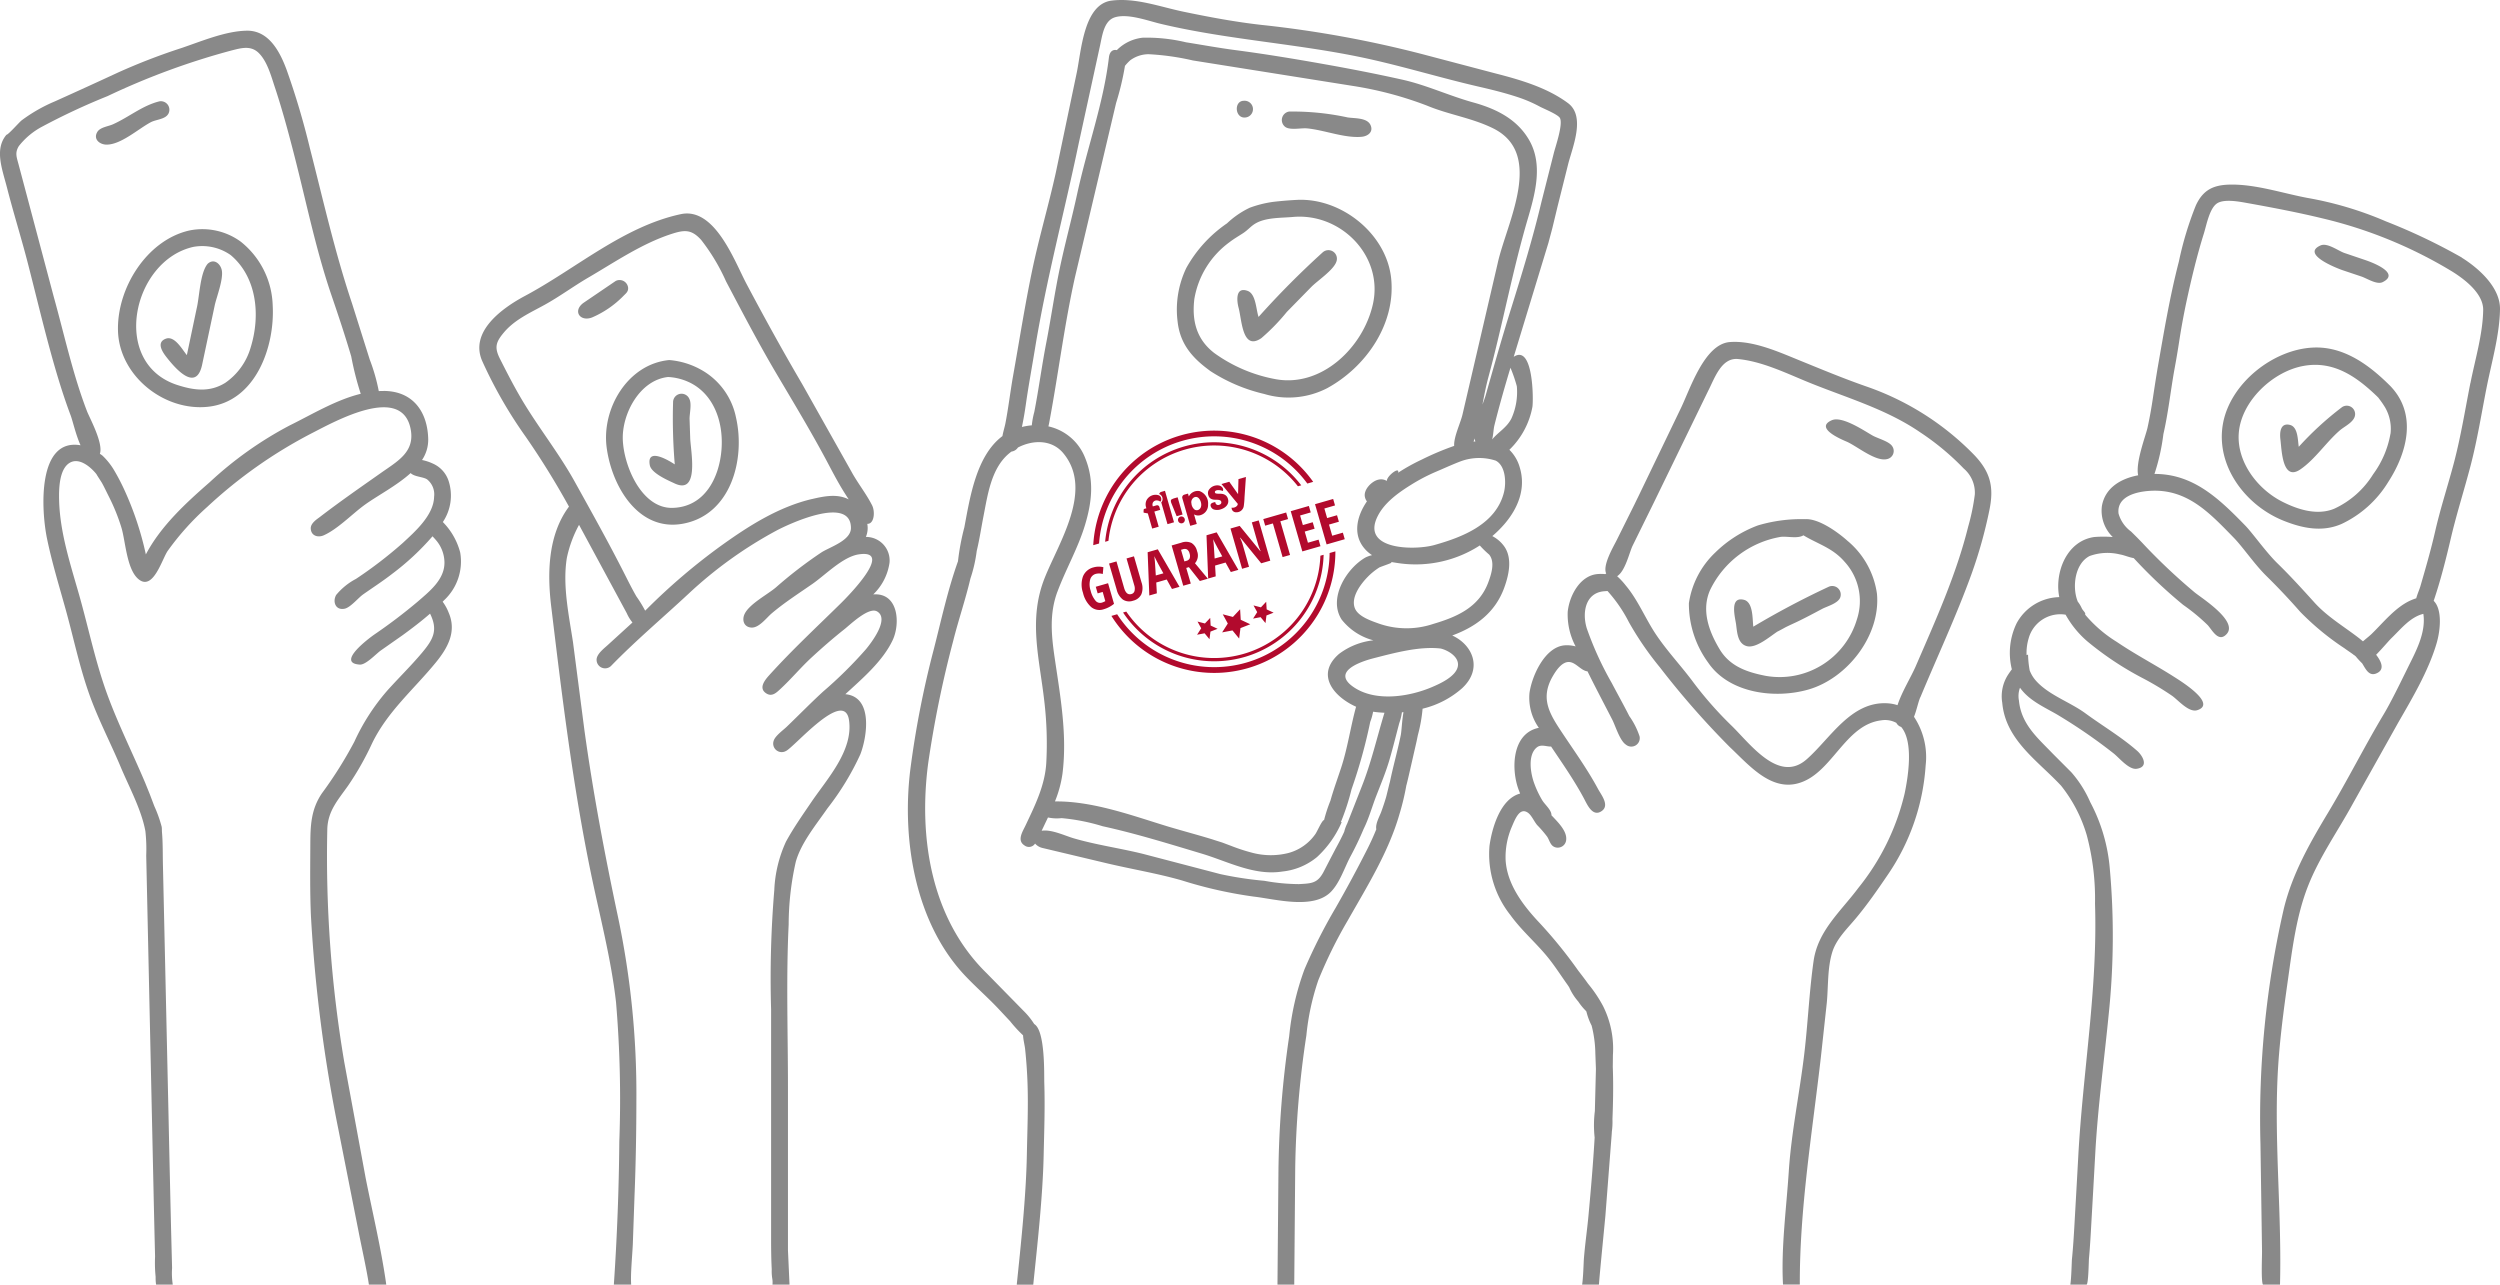
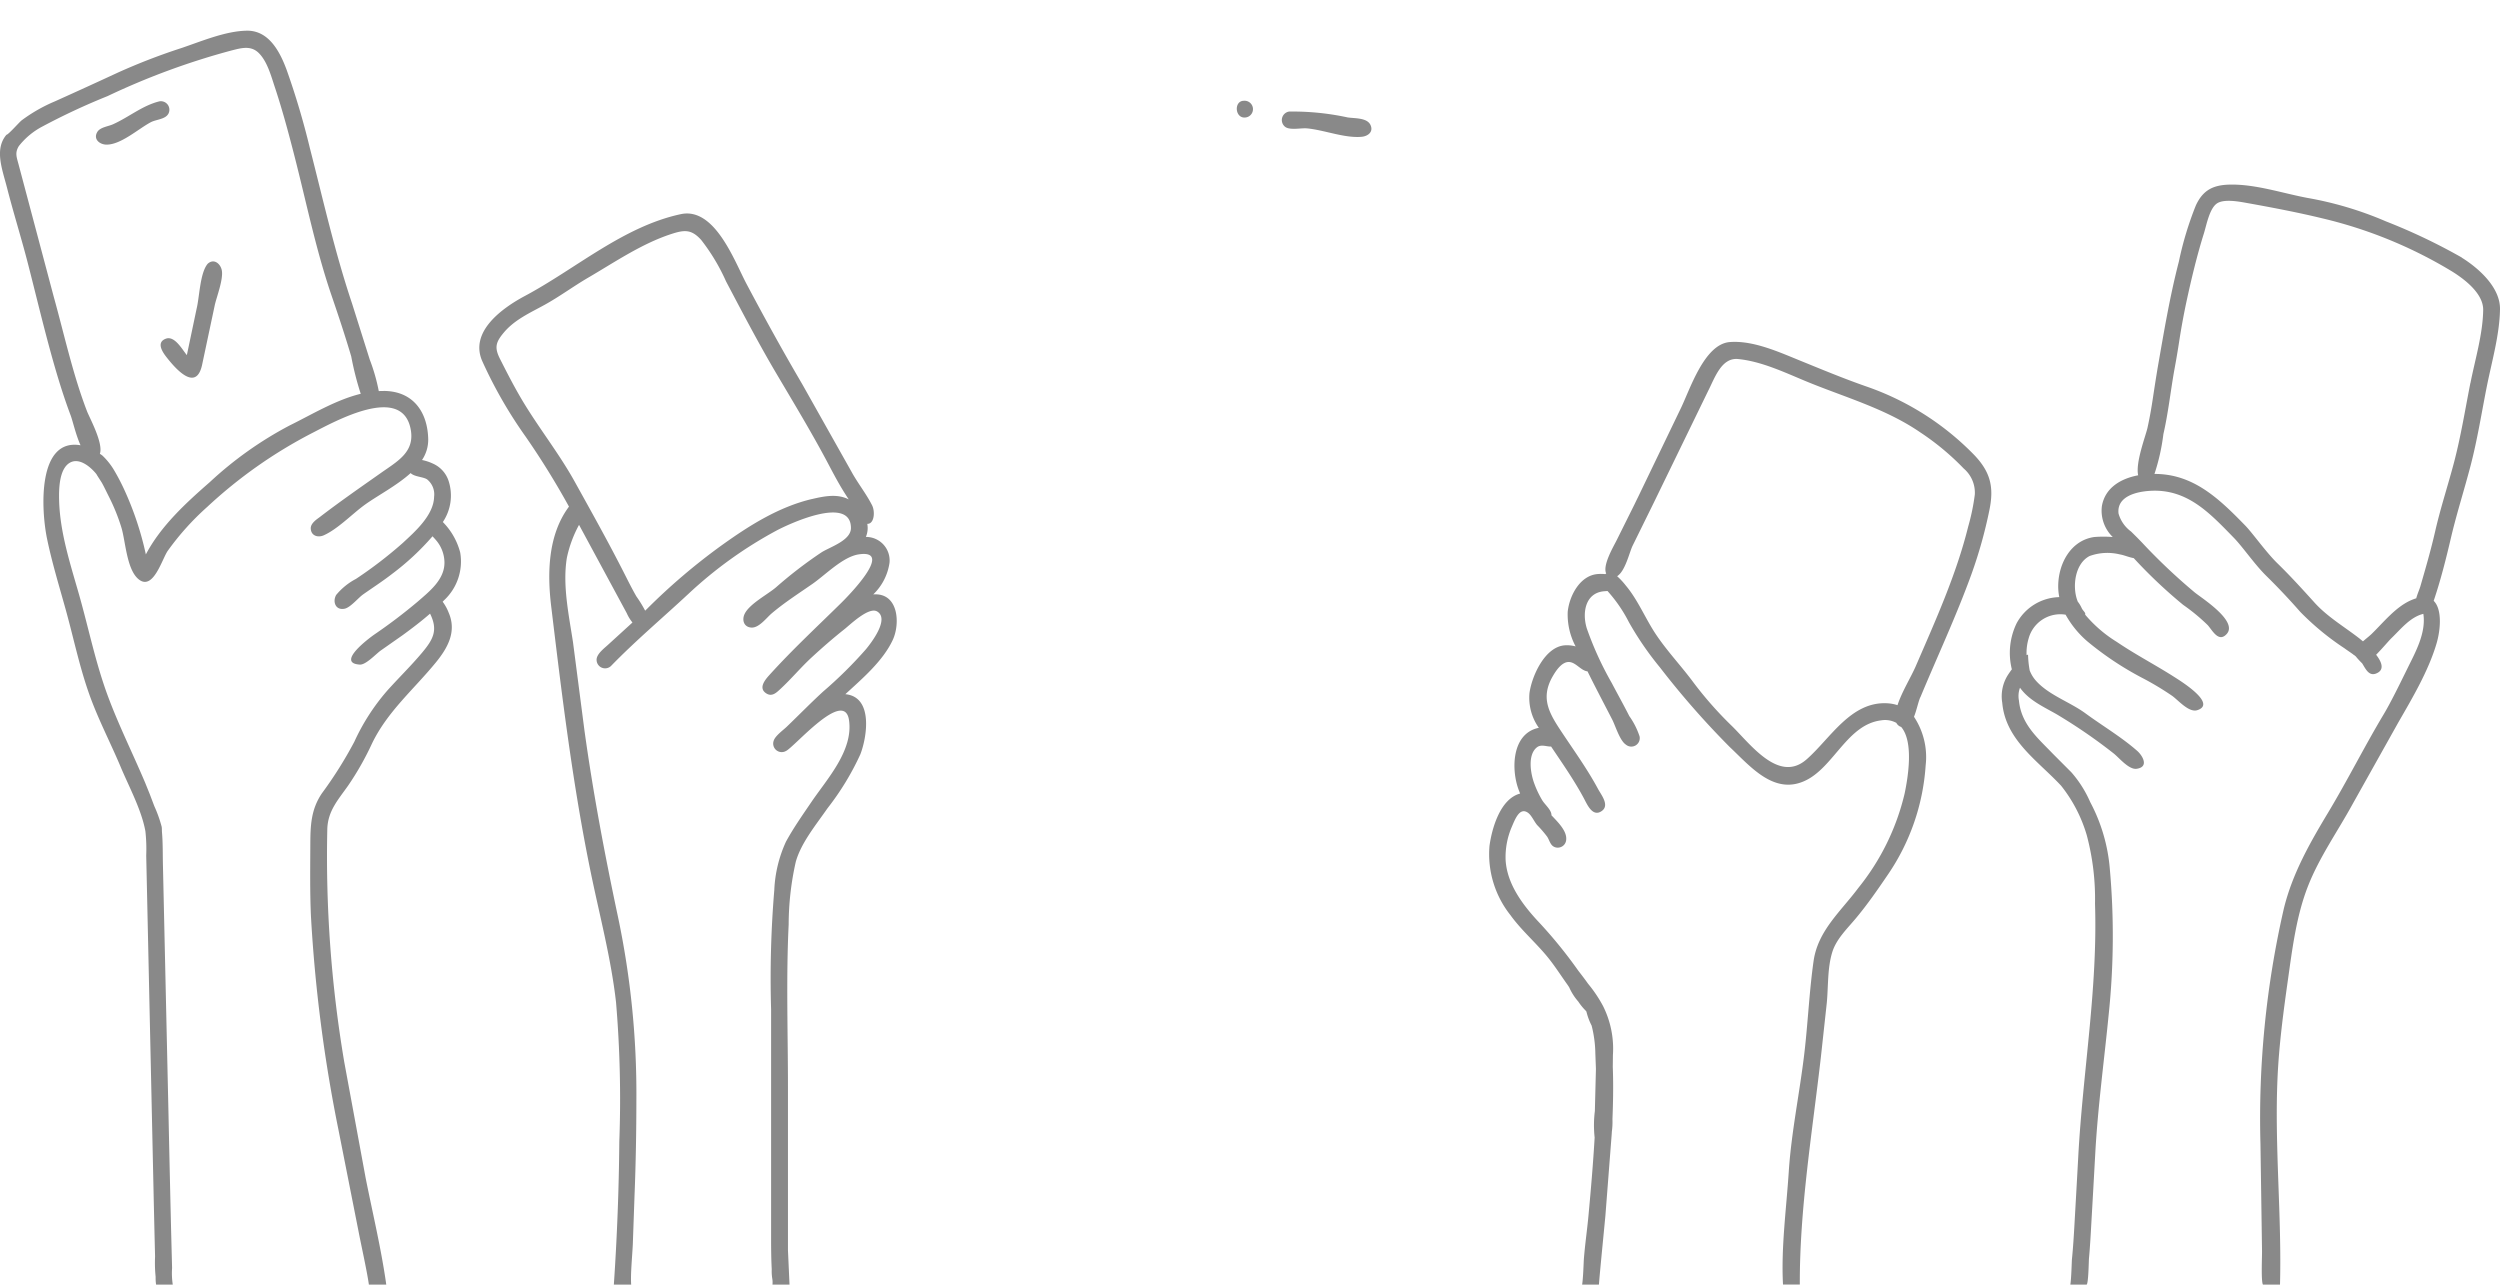
<svg xmlns="http://www.w3.org/2000/svg" width="319.793" height="164.324">
  <g fill="#898989">
    <path d="M18.567 100.112l.049.116-.049-.116M58.871 70.69c-.383-1.478-1.15-2.828-2.224-3.913a6.06 6.06 0 0 0 .736-5.26c-.323-.987-1.05-1.79-2-2.211-.446-.211-.916-.366-1.4-.462a4.65 4.65 0 0 0 .794-2.635c-.066-3.47-1.893-6.133-5.582-6.2l-.745.014a23.8 23.8 0 0 0-1.15-4.018l-2.272-7.2c-2.193-6.539-3.69-13.229-5.4-19.9a99.21 99.21 0 0 0-2.969-9.989c-.847-2.278-2.255-5.032-5.085-4.991-2.722.04-5.814 1.36-8.375 2.224a79.22 79.22 0 0 0-8.076 3.117q-4.041 1.873-8.1 3.7c-1.508.633-2.934 1.446-4.246 2.423-.33.257-1.716 1.85-1.952 1.85C-.748 19.102.3 21.667.9 24.024c.83 3.242 1.834 6.435 2.669 9.677 1.651 6.412 3.277 13.628 5.472 19.442.257.682.654 2.466 1.261 3.815-5.517-.949-5.07 8.195-4.273 12.009.64 3.06 1.552 6.036 2.387 9.047.986 3.553 1.72 7.127 2.941 10.617 1.141 3.264 2.751 6.308 4.086 9.487 1.069 2.546 2.658 5.468 3.155 8.2a21 21 0 0 1 .106 3.123l.918 42.007q.1 4.642.214 9.284a17.59 17.59 0 0 0 .072 2.6 5.98 5.98 0 0 0 .058.992H22.1c-.107-.703-.137-1.416-.088-2.125l-.122-4.722q-.179-7.462-.336-14.924l-.711-31.83c-.036-1.412 0-2.85-.123-4.258-.02-.23 0-.471-.037-.7a16.37 16.37 0 0 0-.942-2.641l-.579-1.528-.6-1.485c-1.57-3.711-3.39-7.355-4.786-11.133-1.563-4.23-2.437-8.612-3.669-12.937-1.118-3.925-2.436-7.915-2.545-12.025-.036-1.356-.026-4.034 1.385-4.832 1.257-.711 2.751.65 3.441 1.531-.209-.26.559.891.676 1.1.3.549.567 1.121.849 1.68.657 1.289 1.201 2.632 1.625 4.015.536 1.777.673 5.6 2.357 6.708 1.767 1.166 2.861-2.756 3.56-3.753a34.12 34.12 0 0 1 5.051-5.62 60.24 60.24 0 0 1 13.364-9.421c3.035-1.551 11.662-6.4 12.682-.41.484 2.837-1.723 4-3.824 5.483-2.631 1.852-5.282 3.691-7.834 5.652-.291.226-1.167.761-1.144 1.447.032.953.926 1.207 1.661.88 1.744-.776 3.524-2.614 5.058-3.762 1.645-1.23 4.213-2.527 6.059-4.2.47.482 1.574.467 2.094.8.67.533 1.014 1.377.907 2.226-.05 2.359-2.419 4.443-4.021 5.927a54.4 54.4 0 0 1-5.97 4.582c-.974.51-1.837 1.21-2.538 2.058-.482.855-.085 2 1.086 1.756.749-.155 1.736-1.388 2.371-1.834 1.234-.867 2.5-1.686 3.692-2.612a32.91 32.91 0 0 0 5.178-4.817c.139.156.281.3.4.443a4.45 4.45 0 0 1 1.127 2.9c.02 2.179-1.878 3.67-3.381 4.98a67.99 67.99 0 0 1-5.62 4.264c-.631.445-4.925 3.633-1.825 3.827.768.048 2.072-1.369 2.659-1.789l2.852-2c1.174-.857 2.362-1.761 3.476-2.733v.009c1.052 2.125.4 3.3-1.081 5.057-1.4 1.661-2.965 3.182-4.411 4.8a27.11 27.11 0 0 0-4.2 6.527c-1.214 2.296-2.599 4.499-4.142 6.588-1.423 2.1-1.475 4.162-1.486 6.641-.013 3.026-.056 6.057.081 9.08a190.91 190.91 0 0 0 3.524 27.35l2.56 12.953c.331 1.727 1.082 5.077 1.327 6.826h2.223c-.624-4.48-1.751-9.182-2.635-13.627l-2.744-14.872a157.88 157.88 0 0 1-2.163-29.762c.066-2.333 1.375-3.738 2.663-5.568 1.162-1.698 2.179-3.491 3.042-5.359 1.971-4.107 5.336-6.92 8.169-10.383 1.544-1.888 2.7-3.973 1.646-6.395a5.94 5.94 0 0 0-.765-1.387l.18-.186c1.673-1.553 2.45-3.845 2.067-6.095M37.015 54.442a47.2 47.2 0 0 0-10.178 7.231c-3.053 2.666-6.267 5.611-8.18 9.246a40.16 40.16 0 0 0-2.768-8.295 26.88 26.88 0 0 0-1.37-2.6 8.72 8.72 0 0 0-1.409-1.74 3.47 3.47 0 0 0-.335-.234c.476-1.347-1.329-4.611-1.651-5.459-1.806-4.697-2.896-9.767-4.258-14.662l-4.449-16.74c-.263-1.043-.566-1.6 0-2.511a9.34 9.34 0 0 1 3.015-2.5c2.702-1.443 5.481-2.739 8.323-3.882A92.8 92.8 0 0 1 29.56 6.471c1.248-.318 2.5-.7 3.523.295 1.107 1.077 1.6 2.971 2.072 4.381.98 2.956 1.785 5.964 2.555 8.98 1.51 5.911 2.728 11.916 4.709 17.7.884 2.579 1.742 5.159 2.512 7.775a38.71 38.71 0 0 0 1.213 4.772c-3.205.784-6.275 2.666-9.134 4.068m74.708 21.581a7.01 7.01 0 0 0 2.067-4.039 3.01 3.01 0 0 0-3.025-3.3 2.92 2.92 0 0 0 .181-1.676c.89.036 1.027-1.553.613-2.371-.747-1.477-1.807-2.795-2.605-4.245l-6.3-11.2c-2.494-4.251-4.85-8.528-7.159-12.881-1.534-2.894-4.044-9.849-8.405-8.917-7.358 1.58-13.424 6.984-19.929 10.456-2.925 1.561-7.127 4.579-5.467 8.343a57.57 57.57 0 0 0 5.577 9.7c1.989 2.875 3.83 5.85 5.516 8.912-2.7 3.619-2.784 8.514-2.274 12.761 1.373 11.407 2.763 22.912 5.089 34.171 1.134 5.489 2.575 10.9 3.205 16.479a147.38 147.38 0 0 1 .42 17.755 310.72 310.72 0 0 1-.7 18.353h2.217c-.1-1.285.139-3.676.208-5.139l.218-6.192c.167-4.149.237-8.286.24-12.439a109.6 109.6 0 0 0-2.358-23.291c-1.68-7.919-3.168-15.771-4.281-23.795l-1.472-11.343c-.528-3.454-1.354-7.29-.78-10.781a15.42 15.42 0 0 1 1.555-4.206l6.1 11.291a5.27 5.27 0 0 0 .733 1.2l-3.025 2.76c-.5.482-1.6 1.254-1.563 2.043a1.09 1.09 0 0 0 1.839.763c3.142-3.236 6.631-6.177 9.934-9.252 3.385-3.166 7.165-5.882 11.246-8.078 1.517-.809 9.52-4.571 9.517-.317 0 1.605-2.723 2.432-3.776 3.115a55.18 55.18 0 0 0-5.8 4.458c-1.071.919-3.421 2.129-4.029 3.422-.362.77-.1 1.676.872 1.735s1.92-1.241 2.594-1.814c1.619-1.376 3.471-2.56 5.216-3.774 1.68-1.168 3.9-3.477 5.93-3.777 4.615-.681-1.48 5.457-2.339 6.3-3.061 3.009-6.223 5.949-9.1 9.135-.571.631-1.471 1.713-.353 2.378.7.415 1.246-.116 1.729-.561 1.4-1.289 2.625-2.774 4.03-4.07 1.371-1.263 2.755-2.47 4.218-3.628.7-.556 3.078-2.861 4.141-2.259 1.685.955-.818 4.119-1.415 4.845-1.69 1.925-3.514 3.728-5.459 5.395-1.6 1.465-3.117 3.023-4.683 4.526-.451.432-1.488 1.17-1.665 1.8a1.09 1.09 0 0 0 1.559 1.3c1.055-.451 7.507-8.122 8.089-3.917.536 3.871-2.794 7.458-4.811 10.425-1.126 1.657-2.3 3.326-3.261 5.088a16.46 16.46 0 0 0-1.491 6.179 136.38 136.38 0 0 0-.409 15.262q0 11.063 0 22.125 0 3.595 0 7.19c0 1.311.012 2.618.081 3.927a5.92 5.92 0 0 0 .066 1.189 2.74 2.74 0 0 1 .028.788h2.181l-.2-4.415v-5.566q0-2.294 0-4.589 0-5.38 0-10.76c0-6.9-.244-13.858.091-20.754a36.74 36.74 0 0 1 .91-8.006c.686-2.451 2.631-4.78 4.062-6.854a34.44 34.44 0 0 0 4.2-6.9c.853-2.206 1.672-7.347-1.921-7.686 2.159-1.992 4.79-4.216 6.06-6.931.986-2.108.742-6.065-2.471-5.834m-7.871-12.2c-4.259 1.009-8.061 3.424-11.577 5.948a78.7 78.7 0 0 0-9.542 8.133l-.208.2a15.61 15.61 0 0 0-1.117-1.819c-.544-.944-1.031-1.918-1.523-2.89-2.012-3.975-4.212-7.9-6.373-11.8-2.046-3.69-4.689-6.974-6.827-10.6-.976-1.656-1.853-3.367-2.719-5.082-.733-1.453-.578-2.125.494-3.4 1.383-1.644 3.354-2.511 5.188-3.522 1.933-1.066 3.711-2.39 5.617-3.5 3.415-1.993 6.821-4.332 10.611-5.57 1.7-.556 2.584-.6 3.817.76 1.272 1.63 2.34 3.41 3.178 5.3 2.086 3.956 4.144 7.9 6.419 11.754 2.266 3.835 4.572 7.639 6.652 11.578.677 1.283 1.347 2.553 2.123 3.779q.247.39.5.779c-1.452-.749-3.12-.419-4.709-.043m126.381 100.302h0c0-.192 0-.1 0 0m-27.938-.168h0" />
    <path d="M164.335 16.178c.576.533 2.075.176 2.828.242 2.221.2 4.821 1.278 7.016 1.078.795-.072 1.542-.622 1.13-1.51-.44-.95-2.042-.83-2.919-.967-2.46-.533-4.972-.785-7.489-.751a1.1 1.1 0 0 0-.565 1.908m-4.777-1.201c.509-.179.806-.707.695-1.235s-.596-.892-1.133-.851c-1.4 0-1.142 2.567.438 2.086M.882 17.176c.073-.087.014-.017 0 0m244.762 72.029c2.185-5.253 4.6-10.4 6.54-15.759.96-2.667 1.725-5.399 2.29-8.176.6-2.9.178-4.827-1.886-7.015-3.885-4.014-8.667-7.048-13.953-8.855-2.857-1-5.626-2.154-8.427-3.294-2.689-1.095-5.971-2.581-8.936-2.351-3.3.257-5.121 6.174-6.327 8.6l-5.537 11.494c.33-.7-.292.6-.351.716l-.8 1.606-1.452 2.92c-.349.723-1.853 3.205-1.342 4.276a1.03 1.03 0 0 0-.135.073 4.97 4.97 0 0 0-.983-.007c-2.271.2-3.609 2.818-3.809 4.841a8.71 8.71 0 0 0 1.014 4.415 4.13 4.13 0 0 0-1.382-.142c-2.561.191-4.219 3.929-4.521 6.1a6.66 6.66 0 0 0 1.2 4.458 1.5 1.5 0 0 0-.165.03c-3.319.817-3.373 5.325-2.434 7.857l.2.518c-2.545.675-3.612 4.455-3.917 6.695a12.55 12.55 0 0 0 2.687 8.864c1.427 1.983 3.336 3.588 4.859 5.493.862 1.078 1.6 2.239 2.4 3.358a7.56 7.56 0 0 1 .255.387 7.2 7.2 0 0 0 1.149 1.8 7.78 7.78 0 0 0 .966 1.184l.083.107a7.95 7.95 0 0 0 .666 1.792c.3 1.167.459 2.365.476 3.569l.074 1.975-.136 5.389a14.44 14.44 0 0 0-.028 3.386c-.194 3.329-.478 6.654-.787 9.974-.174 1.876-.452 3.741-.594 5.62-.024.316-.088 2.472-.22 3.218h2.149c.146-1.918.656-6.934.831-8.848l.809-10.466.013-.244c.072-.535.098-1.076.078-1.616.07-1.692.136-4.211.042-6.68l.017-1.506a12.18 12.18 0 0 0-1.263-6.274c-.54-1.012-1.181-1.966-1.915-2.848-.6-.853-1.178-1.562-1.318-1.765-1.581-2.23-3.314-4.349-5.188-6.339-1.952-2.124-3.867-4.724-4.042-7.724a9.79 9.79 0 0 1 .795-4.253c.443-1.033 1.018-2.54 2.073-1.786.456.326.788 1.124 1.165 1.568a14.92 14.92 0 0 1 1.284 1.49c.346.535.412 1.226 1.135 1.379a1.09 1.09 0 0 0 .889-.212 1.08 1.08 0 0 0 .411-.816c.083-1.083-1.015-2.173-1.884-3.086a1.41 1.41 0 0 0-.016-.171c-.1-.608-.838-1.222-1.158-1.741a12.49 12.49 0 0 1-1.025-2.152c-.46-1.22-.9-3.668.339-4.637.546-.426 1.242-.07 1.81-.1 1.449 2.161 2.938 4.29 4.173 6.583.426.79 1.127 2.525 2.327 1.651 1.006-.733-.1-2.067-.492-2.8-1.316-2.451-2.942-4.719-4.483-7.031-1.667-2.5-3-4.5-1.3-7.415.391-.671 1.064-1.69 1.89-1.793.972-.122 1.651 1.1 2.546 1.19 1.018 2.066 2.09 4.094 3.149 6.145.429.832.967 2.694 1.754 3.223a1.08 1.08 0 0 0 1.751-1.062 9.8 9.8 0 0 0-1.314-2.59c-.718-1.422-1.5-2.812-2.239-4.222a41.92 41.92 0 0 1-3.2-7.006c-.619-2.04-.159-4.513 2.188-4.732.141-.013.3-.022.465-.036a18.35 18.35 0 0 1 2.734 3.982 39.93 39.93 0 0 0 3.981 5.8 107.77 107.77 0 0 0 8.921 10.174c2.673 2.511 5.781 6.336 9.887 4.19 3.5-1.831 5.241-7.086 9.49-7.6a3.01 3.01 0 0 1 1.937.324 1.05 1.05 0 0 0 .616.521c1.642 1.926.859 6.51.442 8.516a30.24 30.24 0 0 1-5.895 12.041c-2.247 3.019-5.2 5.491-5.752 9.387s-.721 7.878-1.181 11.795c-.592 5.047-1.666 10.095-1.994 15.162-.305 4.7-.994 9.719-.735 14.427h2.149c-.031-9.75 1.6-19.495 2.7-29.139l.748-6.866c.208-2.125.071-4.475.707-6.525.52-1.679 1.915-3 3.012-4.317 1.486-1.781 2.786-3.661 4.089-5.577a28.01 28.01 0 0 0 4.841-13.977 9.32 9.32 0 0 0-1.491-6.226c.332-.826.534-1.864.8-2.492m-1.256-2.486h0m-13.291 10.429c-3.59 3.141-7.289-2.119-9.683-4.407-1.822-1.778-3.498-3.699-5.012-5.745-1.485-1.96-3.176-3.766-4.548-5.809s-2.306-4.418-3.886-6.295c-.332-.425-.7-.821-1.1-1.182 1.045-.631 1.57-3.058 1.982-3.9l2.676-5.435 6.985-14.363c.841-1.634 1.688-4.29 3.837-4.079 2.929.288 5.848 1.665 8.537 2.784 5.018 2.089 10.29 3.514 14.8 6.622a32.76 32.76 0 0 1 5.521 4.6c.969.826 1.494 2.059 1.418 3.33-.178 1.382-.46 2.749-.845 4.088-1.52 6.148-4.184 12.023-6.69 17.821-.64 1.48-1.79 3.305-2.354 5.032a5.05 5.05 0 0 0-1.29-.241c-4.682-.273-7.29 4.5-10.35 7.182m83.827-64.199a75.1 75.1 0 0 0-9.716-4.631c-3.219-1.388-6.59-2.395-10.043-3-3.22-.607-6.674-1.782-9.957-1.7-2.133.052-3.416.725-4.314 2.678a42.52 42.52 0 0 0-2.162 7.151c-1.176 4.535-1.929 9.1-2.736 13.712a255.22 255.22 0 0 0-.584 3.722c-.193 1.292-.417 2.579-.7 3.854-.237 1.054-1.553 4.445-1.19 6.066-2.171.411-4.228 1.553-4.642 3.943a4.7 4.7 0 0 0 1.391 3.955c-.795-.066-1.593-.066-2.388 0-3.02.451-4.571 3.437-4.59 6.259a7.06 7.06 0 0 0 .137 1.428 6.36 6.36 0 0 0-5.459 3.352c-.885 1.831-1.1 3.913-.607 5.886a13.27 13.27 0 0 0-.5.71c-.677 1.061-.936 2.335-.728 3.576.427 4.77 4.561 7.407 7.535 10.608a18.52 18.52 0 0 1 3.285 6.36c.752 2.846 1.104 5.782 1.046 8.725.35 10.867-1.547 21.414-2.137 32.22q-.237 4.351-.486 8.7c-.086 1.528-.178 3.053-.331 4.576-.024.242-.071 2.468-.206 3.233h2.075c.249-.083.279-2.994.311-3.347.136-1.485.218-2.969.3-4.457q.261-4.525.509-9.05c.331-5.964 1.154-11.943 1.732-17.89a96.31 96.31 0 0 0 .126-18.447 21.97 21.97 0 0 0-2.507-8.536 14.65 14.65 0 0 0-2.415-3.815l-2.381-2.386-.193-.2c-1.837-1.893-3.851-3.642-4.129-6.588a3.06 3.06 0 0 1 .107-1.567c.009-.024.021-.047.031-.071 1.138 1.587 2.9 2.38 4.651 3.372a68.41 68.41 0 0 1 7.266 4.982c.736.557 1.988 2.16 3.01 2.01 1.623-.237.736-1.7.059-2.293-2.056-1.8-4.419-3.187-6.62-4.8-2.017-1.479-4.782-2.359-6.41-4.263a4.3 4.3 0 0 1-.718-1.219 12.55 12.55 0 0 1-.21-2.024 1.27 1.27 0 0 0-.188.066c-.033-.736.059-1.472.273-2.177a4.2 4.2 0 0 1 4.719-3c.721 1.301 1.669 2.463 2.8 3.43a40.2 40.2 0 0 0 7.014 4.664 36.96 36.96 0 0 1 3.823 2.293c.794.575 2.14 2.167 3.2 1.83 2.595-.827-2.15-3.746-2.9-4.227-2.434-1.558-4.981-2.874-7.377-4.5a16.72 16.72 0 0 1-4.064-3.5c.1-.254-.256-.451-.439-.832a3.86 3.86 0 0 0-.5-.825 6.82 6.82 0 0 1-.08-.215c-.631-1.811-.262-4.668 1.595-5.623a6.7 6.7 0 0 1 3.889-.2c.486.074 1.145.367 1.753.469a62.86 62.86 0 0 0 6.323 5.98 24.72 24.72 0 0 1 3.149 2.6c.587.662 1.391 2.275 2.425 1.12 1.45-1.619-3.074-4.5-4.061-5.282a75.11 75.11 0 0 1-6.815-6.448l-.59-.607-.774-.766a4.3 4.3 0 0 1-1.6-2.295c-.258-2.228 2.339-2.81 4.047-2.909 4.738-.277 7.6 2.83 10.645 5.949 1.161 1.173 2.7 3.448 4.2 4.922s2.956 3.02 4.348 4.606a34.09 34.09 0 0 0 5.677 4.675c.36.267.747.515 1.114.784-.032.085-.016.048.027.02q.141.1.277.212a10.39 10.39 0 0 0 .828.9c.446.716.859 1.667 1.787 1.3 1.116-.444.738-1.447 0-2.4.8-.809 1.623-1.8 2-2.163 1.19-1.15 2.366-2.66 4.04-3.068.371 2.463-1.032 4.938-2.072 7.057-.955 1.946-2.15 4.39-3.058 5.888-2.445 4.1-4.589 8.378-7.047 12.469-2.35 3.911-4.572 7.814-5.665 12.274-2.264 9.871-3.27 19.99-2.994 30.114l.2 13.694c.015.623-.142 3.968.126 4.318h2.173c.239-8.759-.712-17.757-.313-26.525.191-4.191.738-8.3 1.324-12.454.566-4.006 1.081-8.21 2.568-12 1.456-3.715 3.8-7.016 5.707-10.5l5.834-10.42c1.817-3.159 3.859-6.594 4.9-10.108.537-1.814.727-4.409-.361-5.472l.007-.02c.873-2.578 1.566-5.322 2.185-7.971.739-3.166 1.733-6.236 2.549-9.381.851-3.282 1.378-6.625 2.035-9.947.638-3.227 1.651-6.665 1.707-9.967.048-2.792-2.682-5.232-4.882-6.61m1.094 16.03c-.68 3.449-1.23 6.915-2.135 10.317-.771 2.9-1.7 5.727-2.369 8.655-.536 2.347-1.217 4.709-1.89 7.021-.121.416-.383.987-.532 1.548a5.86 5.86 0 0 0-.687.257c-1.968.871-3.508 2.831-5.027 4.308-.258.251-.689.583-1.1.943l-.467-.383c-1.958-1.52-4.08-2.745-5.754-4.6-1.535-1.7-3.079-3.4-4.722-5-1.486-1.449-3.2-3.906-4.16-4.877-3.349-3.438-6.626-6.569-11.569-6.557a26.36 26.36 0 0 0 1.141-5.088c.613-2.671.907-5.4 1.379-8.092-.008.055.222-1.223.255-1.408q.19-1.088.359-2.179a90.21 90.21 0 0 1 .994-5.434c.624-2.868 1.322-5.778 2.2-8.58.319-1.02.7-3.148 1.652-3.81.906-.631 2.914-.235 3.9-.058 3.2.575 6.461 1.193 9.616 1.96a57.52 57.52 0 0 1 16.59 6.8c1.633 1.017 3.994 2.835 3.963 4.919-.046 3.089-1.033 6.321-1.628 9.34M21.518 14.589a1.09 1.09 0 0 0-1.159-1.619c-2.182.553-3.894 2.032-5.931 2.939-.579.258-1.612.37-1.971.957-.57.932.293 1.623 1.155 1.634 1.865.022 4.135-2.063 5.7-2.876.651-.337 1.825-.369 2.2-1.035m5.055 19.153c-.987 1.163-1.044 4.216-1.408 5.709l-1.256 5.974c-.571-.677-1.555-2.521-2.686-2.1-1.23.453-.48 1.638.038 2.307 1.346 1.734 3.924 4.564 4.631.879l1.6-7.536c.259-1.094 1.1-3.27.888-4.391-.156-.83-1-1.582-1.812-.837m-.347.749c0 .023-.024.133 0 0" />
-     <path d="M30.775 30.898a8.32 8.32 0 0 0-6.54-1.417c-5.461 1.225-9.32 7.41-9.14 12.888.187 5.7 5.892 10.272 11.524 9.662 6.1-.661 8.566-7.706 8.263-12.988a10.82 10.82 0 0 0-4.107-8.146m1.293 13.539c-.526 1.841-1.675 3.443-3.25 4.532-1.982 1.237-4 .969-6.128.282-8.607-2.774-5.773-15.914 2.035-17.667a6.32 6.32 0 0 1 4.775 1.04c3.269 2.73 3.885 7.543 2.569 11.813m47.652-6.555c.308-.327.674-.556.625-1.087a1.1 1.1 0 0 0-1.583-.857l-4.14 2.814c-1.4 1.036-.415 2.458 1.131 1.849 1.485-.643 2.832-1.566 3.967-2.72m8.485 15.691c0-.686.292-1.891-.017-2.522-.188-.471-.677-.749-1.178-.67s-.879.496-.911 1.003a70.89 70.89 0 0 0 .214 8.023c-.648-.435-3.645-2.277-3.191.108.191 1 2.251 1.9 3.1 2.291 3.268 1.608 2.151-3.973 2.069-5.681l-.086-2.553m1.652-6.172a10.02 10.02 0 0 0-4.249-1.342c-5.3.5-8.653 6.181-8.01 11.16.639 4.947 4.034 10.81 9.731 9.78 6.165-1.114 8.046-8.242 6.813-13.608a9.01 9.01 0 0 0-4.286-5.991m2.437 10.083c-.272 3.617-2.145 7.383-6.262 7.486-3.951.1-6.251-5.371-6.366-8.748-.111-3.28 2.161-7.6 5.785-7.992a7.16 7.16 0 0 1 2.69.666c3.066 1.435 4.428 4.941 4.153 8.588m149.752-.397c-.38-.626-1.876-1-2.536-1.383-1.092-.626-3.882-2.514-5.186-1.946-2.254.983 1.164 2.429 1.9 2.743 1.285.55 3.719 2.612 5.182 2.225a1.06 1.06 0 0 0 .644-1.639m-8.086 17.955a107.62 107.62 0 0 0-9.686 5.125c-.121-.955.007-3.136-1.2-3.438-1.908-.478-1.106 2.319-1 3.159.13.988.188 2.443 1.352 2.764 1.193.329 2.916-1.19 3.956-1.873-.062.056 1.055-.558 1.036-.548.451-.226.912-.431 1.368-.646 1.119-.528 2.2-1.113 3.289-1.691.653-.345 2.035-.7 2.321-1.467.146-.405.04-.859-.27-1.158a1.09 1.09 0 0 0-1.167-.226m2.412-5.814c-1.23-1.116-3.714-2.915-5.451-2.814a19.39 19.39 0 0 0-6.062.8 15.52 15.52 0 0 0-5.447 3.464c-1.82 1.721-3.01 4.004-3.377 6.482a12.77 12.77 0 0 0 2.464 7.6c2.681 3.949 8.562 4.672 12.824 3.446 4.974-1.43 9.261-6.907 8.77-12.249-.366-2.627-1.691-5.025-3.721-6.733m1.173 9.949c-1.468 5.053-6.504 8.192-11.687 7.283-2.374-.464-4.57-1.209-5.877-3.378-1.4-2.322-2.374-5.021-1.234-7.6a12.35 12.35 0 0 1 9.037-6.8c.841-.1 2.166.265 2.9-.2 1.881 1.14 3.719 1.594 5.269 3.385a7.44 7.44 0 0 1 1.593 7.312m62.059-44.625l2.461.826c.7.236 1.971 1.082 2.708.719 2.347-1.159-1.393-2.549-2.2-2.819l-2.731-.927c-.8-.3-2.157-1.322-3-.952-2.556 1.116 2.049 2.9 2.763 3.153m-.074 17.574a40.59 40.59 0 0 0-5.483 5.032c-.134-.815-.081-2.539-1.13-2.8-1.277-.316-1.322 1.055-1.217 1.882.169 1.317.232 5.373 2.534 3.82 1.868-1.26 3.345-3.518 5.071-5.005.663-.571 2.026-1.146 1.946-2.165a1.07 1.07 0 0 0-1.722-.766m6.15-2.818l.03.029-.018-.018c.258.25.029.028-.007-.007-2.611-2.6-5.853-5.007-9.745-4.847-5.162.206-10.663 4.576-11.589 9.743-.963 5.379 2.873 10.444 7.731 12.4 2.435.981 5 1.512 7.489.4a13.94 13.94 0 0 0 5.9-5.312c2.51-3.865 3.8-8.9.089-12.512l.123.12m-1.464 1.565h0m-.04-.051l.029.041-.176-.172a1.25 1.25 0 0 0 .147.131m1.6 4.655a12.27 12.27 0 0 1-2.218 5.2 11.5 11.5 0 0 1-4.992 4.416c-2.193.89-4.649.1-6.666-.927-3.178-1.624-5.822-5.119-5.526-8.794.326-4.048 4.337-7.829 8.239-8.546 3.946-.732 6.924 1.435 9.6 4.037a9.25 9.25 0 0 0 .2.271 11.66 11.66 0 0 1 .679 1 5.47 5.47 0 0 1 .693 3.34m-136.075 8.49c-.013.088 0-.014 0 0" />
-     <path d="M161.376 43.232a25.92 25.92 0 0 0 3.23-3.329l3.094-3.159c.825-.848 2.86-2.165 3.244-3.266a1.09 1.09 0 0 0-1.746-1.2 110.8 110.8 0 0 0-8.206 8.262c-.329-.942-.329-2.955-1.412-3.336-1.575-.554-1.373 1.3-1.143 2.165.428 1.606.478 5.585 2.938 3.867m-6.632 4.176a21.61 21.61 0 0 0 6.963 2.98c2.678.811 5.567.548 8.055-.733 4.958-2.7 8.789-8.2 8.194-14.035-.585-5.733-6.418-10.377-12.123-10.052a47.08 47.08 0 0 0-3 .254 14.18 14.18 0 0 0-2.967.747 11.23 11.23 0 0 0-2.913 2 16.77 16.77 0 0 0-5.2 5.7 12.32 12.32 0 0 0-1.112 6.9c.327 2.847 1.881 4.61 4.107 6.231m-1.957-9.229a11.3 11.3 0 0 1 4.493-7.2c.549-.424 1.139-.764 1.719-1.141.645-.419.989-.9 1.611-1.257 1.339-.777 3.281-.688 4.76-.823 6.144-.561 11.609 4.991 10.251 11.127-1.231 5.564-6.62 10.789-12.6 9.594a19.32 19.32 0 0 1-7.692-3.312c-2.293-1.763-2.9-4.161-2.545-6.991m29.177 52.485a11.77 11.77 0 0 0 5.075-2.629c2.678-2.5 1.338-5.551-1.273-6.738 3-1.1 5.48-2.908 6.645-6.092.582-1.592 1.058-3.658.088-5.185a4.3 4.3 0 0 0-1.607-1.437 14.1 14.1 0 0 0 1.518-1.5c1.759-2.025 2.809-4.567 2-7.259-.236-.865-.697-1.652-1.336-2.281a10.19 10.19 0 0 0 2.948-5.491c.145-.926.113-8.068-2.392-6.4l4.486-14.732c-.2.7.4-1.5.462-1.757l.657-2.73 1.383-5.53c.591-2.219 2.195-6.042-.046-7.706-2.673-1.985-6.083-2.976-9.252-3.791l-9.486-2.5a141.72 141.72 0 0 0-20.426-3.708c-3.379-.379-6.69-1-10.018-1.693-2.987-.622-6.117-1.813-9.209-1.419-3.577.463-3.868 6.511-4.457 9.272l-2.663 12.713c-.932 4.226-2.167 8.372-3.05 12.622-.919 4.422-1.618 8.892-2.411 13.337-.366 2.055-.6 4.128-1 6.174-.083.422-.271 1.016-.372 1.588-3.337 2.5-4.141 7.777-4.871 11.666a30.29 30.29 0 0 0-.815 4.349c-1.3 3.629-2.135 7.506-3.084 11.213a122.26 122.26 0 0 0-3.013 15.43c-1.106 8.992.606 19.651 7.075 26.438 1.347 1.414 2.825 2.705 4.167 4.125l1.53 1.634a16.58 16.58 0 0 0 1.65 1.794c.033.622.215 1.293.262 1.744q.237 2.233.312 4.48c.1 2.99-.03 5.992-.086 8.982-.1 5.453-.783 11.713-1.294 16.688h2.111c.5-4.88 1.209-11.108 1.329-16.5.07-3.1.183-6.211.082-9.313-.033-1.033.14-6.686-1.29-7.524a9.2 9.2 0 0 0-1.1-1.419l-4.979-5.076c-7.113-6.956-8.739-17.339-7.483-26.863a139.17 139.17 0 0 1 3.2-15.651c.669-2.672 1.574-5.29 2.2-7.97a18.17 18.17 0 0 0 .809-3.537c.356-1.479.578-2.978.868-4.457.535-2.731.98-6.05 3.211-7.965q.175-.15.363-.288a1.17 1.17 0 0 0 .816-.5l.01-.017c1.9-.99 4.328-1.059 5.814.735 3.882 4.685-.573 11.389-2.379 15.919-2.135 5.356-.682 10.279-.062 15.769.312 2.626.398 5.274.256 7.915-.17 2.893-1.441 5.44-2.664 8.024-.362.766-1.119 1.9-.131 2.53.207.162.473.229.733.185a.93.93 0 0 0 .629-.419 1.79 1.79 0 0 0 .93.56l8.359 1.989c3.155.743 6.375 1.271 9.494 2.167 3 .949 6.075 1.641 9.192 2.069 2.742.31 7.613 1.691 9.863-.607 1.143-1.167 1.736-3.073 2.493-4.505a39.26 39.26 0 0 0 1.7-3.551c.667-1.33 1.085-2.872 1.617-4.233.6-1.541 1.238-3.067 1.7-4.659.444-1.532.828-3.081 1.233-4.623a6.77 6.77 0 0 0 .344-1.394l.2-.02c-.2 1.121-.233 2.375-.349 2.952-.414 2.048-1.006 4.076-1.417 6.13.142-.7-.374 1.5-.458 1.789-.182.626-.391 1.242-.612 1.855-.213.592-.781 1.561-.64 2.252a32.88 32.88 0 0 1-1.151 2.537c-1.281 2.531-2.635 5.039-4.043 7.5-1.496 2.539-2.83 5.171-3.993 7.879a34.29 34.29 0 0 0-1.957 8.563c-.851 5.712-1.31 11.475-1.373 17.249l-.125 14.518h2.146l.123-14.852a123.4 123.4 0 0 1 1.427-17.016 31.13 31.13 0 0 1 1.525-7.06 58.43 58.43 0 0 1 3.783-7.674c2.454-4.324 5.226-8.761 6.6-13.578a31.1 31.1 0 0 0 .895-3.763c-.084.453.3-1.186.291-1.153l.38-1.658.633-2.777c-.007.036.265-1.288.159-.77a19.56 19.56 0 0 0 .6-3.365m4.508-5.407c-.252 1.3-2.292 2.211-3.343 2.656-2.886 1.222-7.091 1.877-9.882.057-3-1.954.53-3.271 2.472-3.768 2.626-.672 5.849-1.555 8.571-1.234.942.228 2.414 1.088 2.182 2.289m3.991-14.327c.795.943.309 2.476-.082 3.537-1.193 3.242-4.034 4.463-7.118 5.371a10.73 10.73 0 0 1-6.891-.063c-1.01-.362-2.673-.913-3.077-1.982-.525-1.386.747-3.073 1.656-4 .447-.456.945-.859 1.485-1.2.092-.057 1.47-.532 1.5-.581s.038-.074.055-.11c.381.069.768.125 1.155.18 3.545.455 7.136-.36 10.137-2.3a12.08 12.08 0 0 0 1.183 1.154m1.913-7.977c-1.005 4.114-5.356 5.769-8.914 6.768-2.469.693-9.347.668-7.287-3.608.884-1.836 2.769-3.148 4.456-4.188a23.42 23.42 0 0 1 2.282-1.238c.443-.21.9-.4 1.345-.592l1.047-.458c.492-.207.983-.42 1.483-.608a6.83 6.83 0 0 1 4.526-.106c1.284.662 1.355 2.83 1.062 4.03m-3.759-6.87a2.02 2.02 0 0 0 .091.37l.008.018q-.116.01-.232.023l.133-.412m5.4-6.672c.128 1.412-.111 2.834-.694 4.127-.6 1.18-1.707 1.75-2.463 2.681.155-.6.171-1.336.283-1.785.619-2.48 1.321-4.94 2.059-7.39a18.84 18.84 0 0 1 .815 2.367m-63.307 5.206c0-.016.005-.033.009-.048a43.12 43.12 0 0 0 .493-2.845c.341-2.382.779-4.744 1.168-7.117 1.456-8.877 3.769-17.5 5.6-26.289l2.651-12.161c.341-1.435.492-3.5 1.994-3.948 1.677-.5 4.2.453 5.8.834 8.955 2.135 18.162 2.561 27.127 4.6 4.581 1.041 9.055 2.4 13.628 3.453 1.685.387 3.379.807 5.02 1.354a17.31 17.31 0 0 1 2.764 1.194c.469.253 2.3.991 2.561 1.447.437.774-.569 3.67-.77 4.469l-1.59 6.278c-1.1 4.636-2.49 9.177-3.91 13.724-1.13 3.618-2.167 7.277-3.2 10.924-.1.355-.26.79-.437 1.266.227-1.185.453-2.367.762-3.507 1.823-6.723 3.072-13.564 5.036-20.247.958-3.26 1.985-6.991.151-10.124-1.567-2.675-4.23-3.966-7.14-4.772-3.05-.844-5.977-2.223-9.055-2.91-3.472-.775-6.929-1.442-10.433-2.061-3.664-.648-7.242-1.236-10.926-1.72-2.114-.278-4.218-.665-6.324-1a21.61 21.61 0 0 0-5.516-.588c-1.23.128-2.381.669-3.266 1.534l-.058.058c-.462-.108-.915.131-1.01.927-.7 5.91-2.745 11.394-4.081 17.543-.688 3.167-1.546 6.292-2.211 9.465-.661 3.153-1.107 6.321-1.72 9.478-.573 2.95-.962 5.933-1.536 8.875-.154.559-.26 1.131-.317 1.708-.127.011-.254.023-.383.04a8.05 8.05 0 0 0-.881.168M135.26 75.7c1.083-2.905 2.643-5.589 3.537-8.562.872-2.9 1.19-5.684.012-8.56-.793-2.047-2.557-3.563-4.7-4.038.088-.339.141-.682.187-.929 1.12-6.046 1.88-12.182 3.218-18.187l5.255-22.251a35.06 35.06 0 0 0 1.133-4.747c.207-.257.435-.498.68-.719a4 4 0 0 1 2.331-.773 32.45 32.45 0 0 1 5.678.8l20.465 3.257a46.33 46.33 0 0 1 9.474 2.517c2.78 1.163 5.763 1.569 8.474 2.913 6.622 3.284 1.687 12.149.571 17.276l-4.462 19.181c-.233 1.141-1.168 2.975-1.1 4.16a35.38 35.38 0 0 0-4.145 1.75c-1.047.489-2.058 1.051-3.026 1.682.234-.855-1.436.388-1.441 1.04l-.01.008a1.39 1.39 0 0 0-1.052-.164c-.84.164-1.99 1.3-1.732 2.265a1.3 1.3 0 0 0 .247.514c-1.271 1.847-1.9 4.264-.237 6.118a4.41 4.41 0 0 0 .892.761 4.34 4.34 0 0 0-.817.287c-2.46 1.393-4.83 5.258-3.066 7.961a7.64 7.64 0 0 0 4.053 2.648c-1.593.17-3.109.77-4.388 1.735-3.069 2.656-.669 5.49 2.176 6.761-.7 2.516-1.068 5.222-1.905 7.78-.464 1.417-.977 2.806-1.379 4.242a18.92 18.92 0 0 0-.809 2.467.41.41 0 0 0-.047.018c-.288.157-.844 1.474-1.069 1.782a6.16 6.16 0 0 1-3.479 2.429 9.26 9.26 0 0 1-4.71-.07c-.869-.23-1.724-.511-2.56-.84l-1.177-.442c.044.015-1.71-.537-1.075-.346-1.943-.6-3.908-1.118-5.856-1.7-4.555-1.39-9.5-3.227-14.305-3.209h-.149c.465-1.134.788-2.322.961-3.535.627-4.957-.271-9.891-.989-14.775-.428-2.91-.706-5.7.341-8.51m38.931 24.921l-1.858 4.731c-.167.333-.295.683-.382 1.045-.352.775-.748 1.531-1.161 2.276.15-.268-.539 1.038-.668 1.284l-.836 1.619c-.768 1.422-1.509 1.433-3.134 1.523a25.23 25.23 0 0 1-4.415-.424 45.81 45.81 0 0 1-5.623-.854l-9.857-2.579c-2.956-.737-6-1.151-8.925-2.007-1.1-.323-2.845-1.168-4.085-.961l.045-.1.762-1.6a5.43 5.43 0 0 0 1.743.084 25.71 25.71 0 0 1 5.252 1.037c4.282.94 8.441 2.236 12.642 3.493 3.348 1 6.737 2.868 10.341 2.3a8.3 8.3 0 0 0 4.436-1.85 13.19 13.19 0 0 0 3.161-4.471c-.032 0-.068 0-.105-.009a30.12 30.12 0 0 0 1.36-4.187c.989-2.814 1.788-5.692 2.39-8.614a6.94 6.94 0 0 0 .368-1.311c.471.067.957.111 1.455.132-.965 3.167-1.68 6.346-2.907 9.446" />
  </g>
-   <path d="M159.403 84.763a14.77 14.77 0 0 1-16.5-6.19l-.734.212a15.5 15.5 0 0 0 28.649-8.257l-.737.212a14.77 14.77 0 0 1-10.678 14.023zm-8.173-28.369c5.951-1.716 12.34.465 16 5.46l.748-.216a15.5 15.5 0 0 0-28.133 8.1l.745-.214a14.77 14.77 0 0 1 10.64-13.13zm7.963 27.65a14.01 14.01 0 0 0 10.121-13.077l-.414.119a13.6 13.6 0 0 1-24.829 7.146l-.412.119a14.01 14.01 0 0 0 15.529 5.693zm-7.753-26.922a14.01 14.01 0 0 0-10.073 12.181l.423-.122a13.6 13.6 0 0 1 24.236-6.978l.425-.122a14.01 14.01 0 0 0-15.011-4.959zm-9.699 17.481l-1.574.454.243.845.644-.183.335 1.175c-.145.085-.301.152-.462.2-.297.082-.613-.025-.8-.269-.297-.369-.506-.8-.613-1.261a2.5 2.5 0 0 1-.064-1.421 1.02 1.02 0 0 1 .724-.735 1.7 1.7 0 0 1 .89.018l.077-.869c-.417-.105-.855-.097-1.268.023a1.96 1.96 0 0 0-1.34 1.147c-.238.68-.238 1.42 0 2.1a3.5 3.5 0 0 0 1.051 1.828c.442.36 1.038.468 1.578.285a3.74 3.74 0 0 0 1.34-.7zm1.096.795a2.28 2.28 0 0 0 .8 1.3 1.48 1.48 0 0 0 1.307.143c.461-.102.851-.407 1.06-.83.186-.488.19-1.026.014-1.517l-.965-3.331-.951.274.983 3.408c.086.244.1.508.039.759a.55.55 0 0 1-.4.385q-.652.188-.935-.795l-.971-3.379-.951.274zm5.267-5.133l-1.3.375.214 5.535.965-.277-.077-1.384 1.34-.386.671 1.213.965-.277zm-.257 3.347l-.114-1.77-.076-.7c.04.095.132.28.274.557l.269.515.619 1.126zm5.011-1.564a1.5 1.5 0 0 0 .265-1.551 1.63 1.63 0 0 0-.71-1.043 1.68 1.68 0 0 0-1.287-.039l-1.253.36 1.484 5.149.965-.275-.581-2 .341-.1 1.4 1.772 1.025-.294zm-.677-.626a.6.6 0 0 1-.43.322l-.246.071-.432-1.487.24-.069a.66.66 0 0 1 .533.029.84.84 0 0 1 .322.517c.071.199.076.416.012.617zm3.452-3.326l-1.3.375.214 5.535.965-.277-.079-1.384 1.34-.386.671 1.213.965-.277zm-.259 3.347l-.114-1.77-.076-.7c.04.095.132.28.274.555l.274.517.619 1.126zm5.639-4.874l-.88.253.8 2.811a5.28 5.28 0 0 0 .322.861l-.039.01-2.64-3.234-1.176.338 1.484 5.149.887-.256-.8-2.813c-.087-.308-.204-.606-.351-.89l.045-.013 2.666 3.27 1.159-.338zm3.511-1.012l-2.927.843.243.842.986-.285 1.241 4.306.954-.274-1.241-4.306.985-.285zm3.142-.009l-.238-.827-2.32.669 1.484 5.146 2.32-.668-.241-.838-1.363.393-.41-1.426 1.263-.364-.24-.832-1.263.365-.352-1.226zm3.107-.895l-.238-.827-2.32.668 1.482 5.147 2.32-.668-.241-.838-1.363.393-.41-1.426 1.265-.364-.24-.832-1.265.364-.352-1.224zm-12.264 17.029l.169-1.336 1.255-.492-1.22-.574-.08-1.345-.922.982-1.3-.338.648 1.179-.726 1.136 1.324-.251zm-3.795.085l.124-.973.914-.359-.888-.418-.058-.978-.673.714-.949-.246.471.859-.528.827.964-.183zm7.166-2.064l.122-.973.914-.359-.887-.418-.06-.978-.673.714-.949-.246.473.859-.529.827.964-.183z" fill="#b20a2d" />
  <g transform="matrix(.961 -.276 .276 .961 145.76 63.72)" fill="#b20a2d" fill-rule="evenodd">
-     <path d="M10.994 4.423a.75.75 0 0 0 .744-.045c.066-.053.118-.121.149-.2l-1.31-3.023h1.041l.645 1.835.58-1.835h.992L12.947 3.6a9.56 9.56 0 0 1-.382 1.007c-.179.462-.689.704-1.16.55a.56.56 0 0 1-.412-.734h0zm-9.64-2.935h.491c.159 0 .288.129.288.288v.4h-.779V4.19H.486V2.172L0 1.934a1.23 1.23 0 0 1 .154-.441h.332v-.129A1.24 1.24 0 0 1 .808.491 1.31 1.31 0 0 1 2.469.332c.372.3.139.823-.04.828C2.297.988 2.1.88 1.884.86c-.151-.003-.297.058-.4.169-.105.127-.153.292-.134.456zm1.17 2.7h.868V0h-.5c-.135 0-.258.074-.322.193h0c.209.16.306.427.248.684a.57.57 0 0 1-.293.417V4.19h0zm2.192-2.943H4.26a2.05 2.05 0 0 0-.317.035c-.085.011-.156.071-.179.154-.028.107-.034.218-.02.327l.188 1.775h.788v-2.3h0zm1.413 2.672c.209.227.51.347.818.327.607-.019 1.124-.444 1.26-1.036.274-.709.036-1.514-.58-1.959a1.29 1.29 0 0 0-1.5.288v-.382h-.5c-.199.001-.361.163-.362.362V5.2h.868V3.917zm.645-2.087c.555-.064.684.62.615 1.031-.114.734-.759.8-1.012.5A1.1 1.1 0 0 1 6.2 2.5a.71.71 0 0 1 .575-.674zm2.777 2.415c.635.02 1.3-.3 1.3-1.007a.93.93 0 0 0-.1-.456c-.288-.491-.813-.451-1.16-.645-.055-.023-.095-.071-.108-.129s.001-.119.039-.164c.089-.094.3-.119.585 0a1.38 1.38 0 0 1 .392.228c.218-.238.055-.64-.263-.813a1.3 1.3 0 0 0-1.5.258.85.85 0 0 0-.169.531c-.008.149.027.297.1.426.293.456.828.372 1.16.635.179.139.139.536-.268.526a.35.35 0 0 1-.387-.382v-.1c-.293-.01-.7-.06-.7.357.007.212.116.409.293.526.237.146.51.221.788.218z" />
-     <path d="M4.388 3.719c-.118-.003-.231.044-.312.129a.42.42 0 0 0-.124.312.41.41 0 0 0 .124.308c.082.084.195.131.312.129s.228-.045.308-.129.13-.192.129-.308-.046-.23-.129-.312a.4.4 0 0 0-.308-.129z" />
-   </g>
+     </g>
</svg>